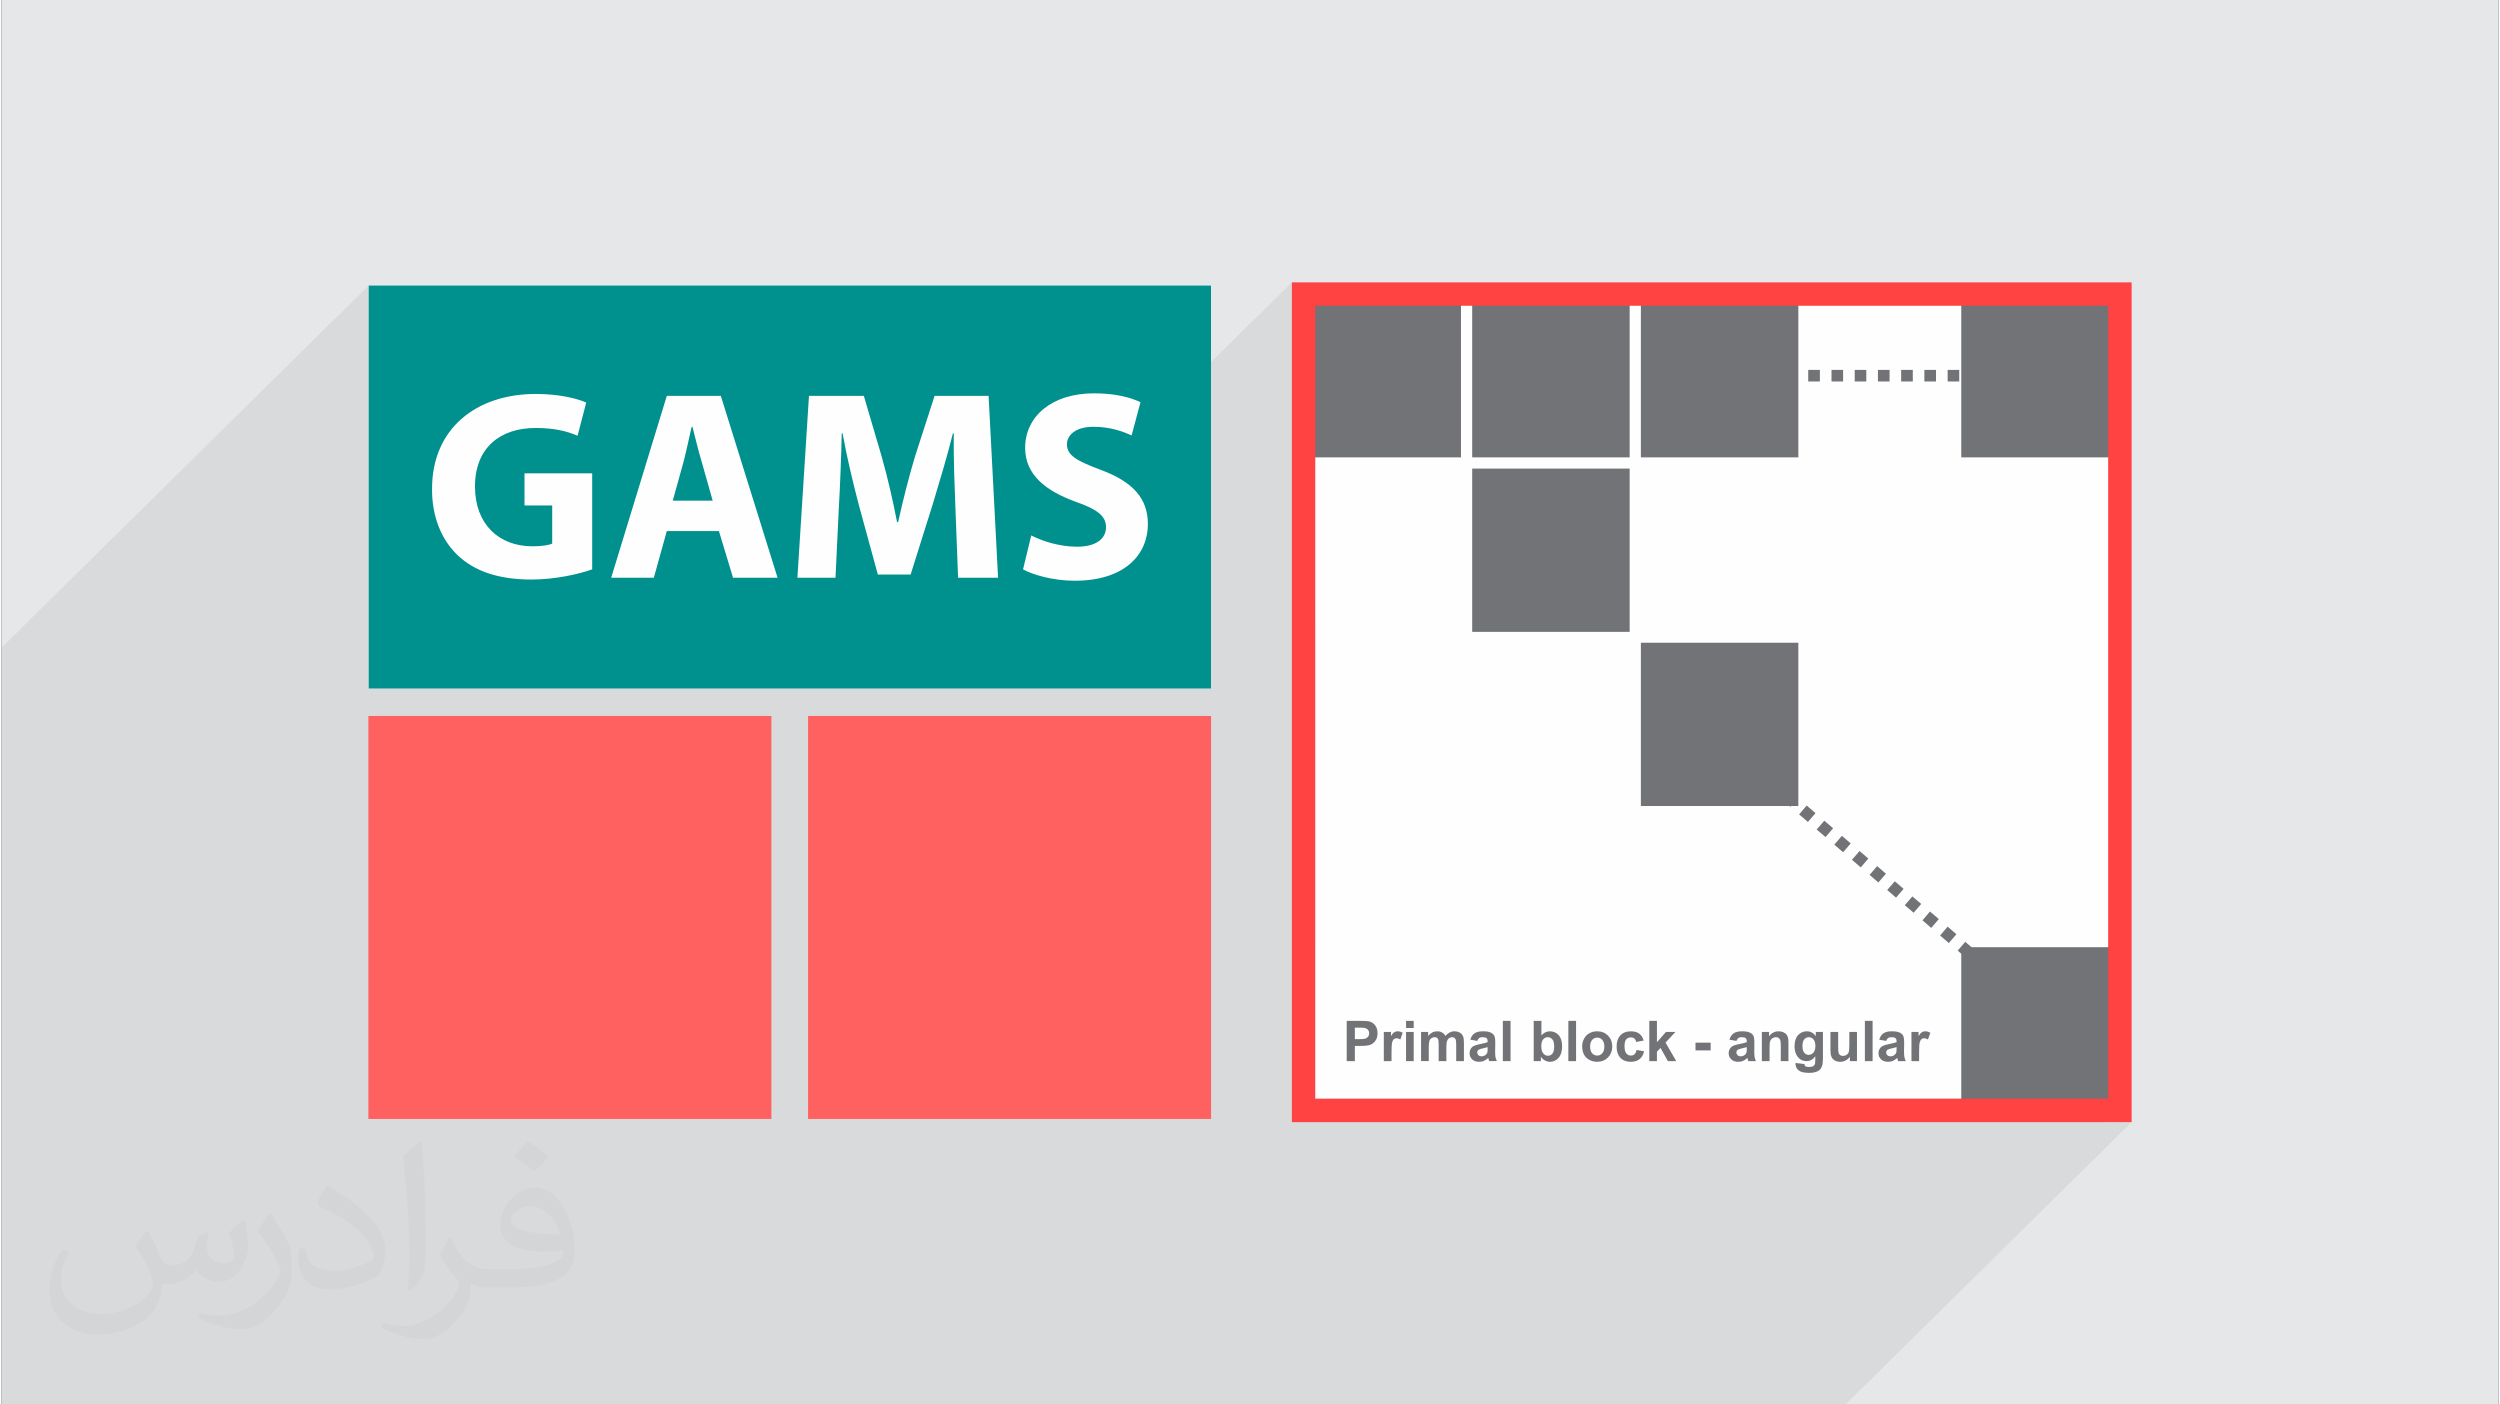
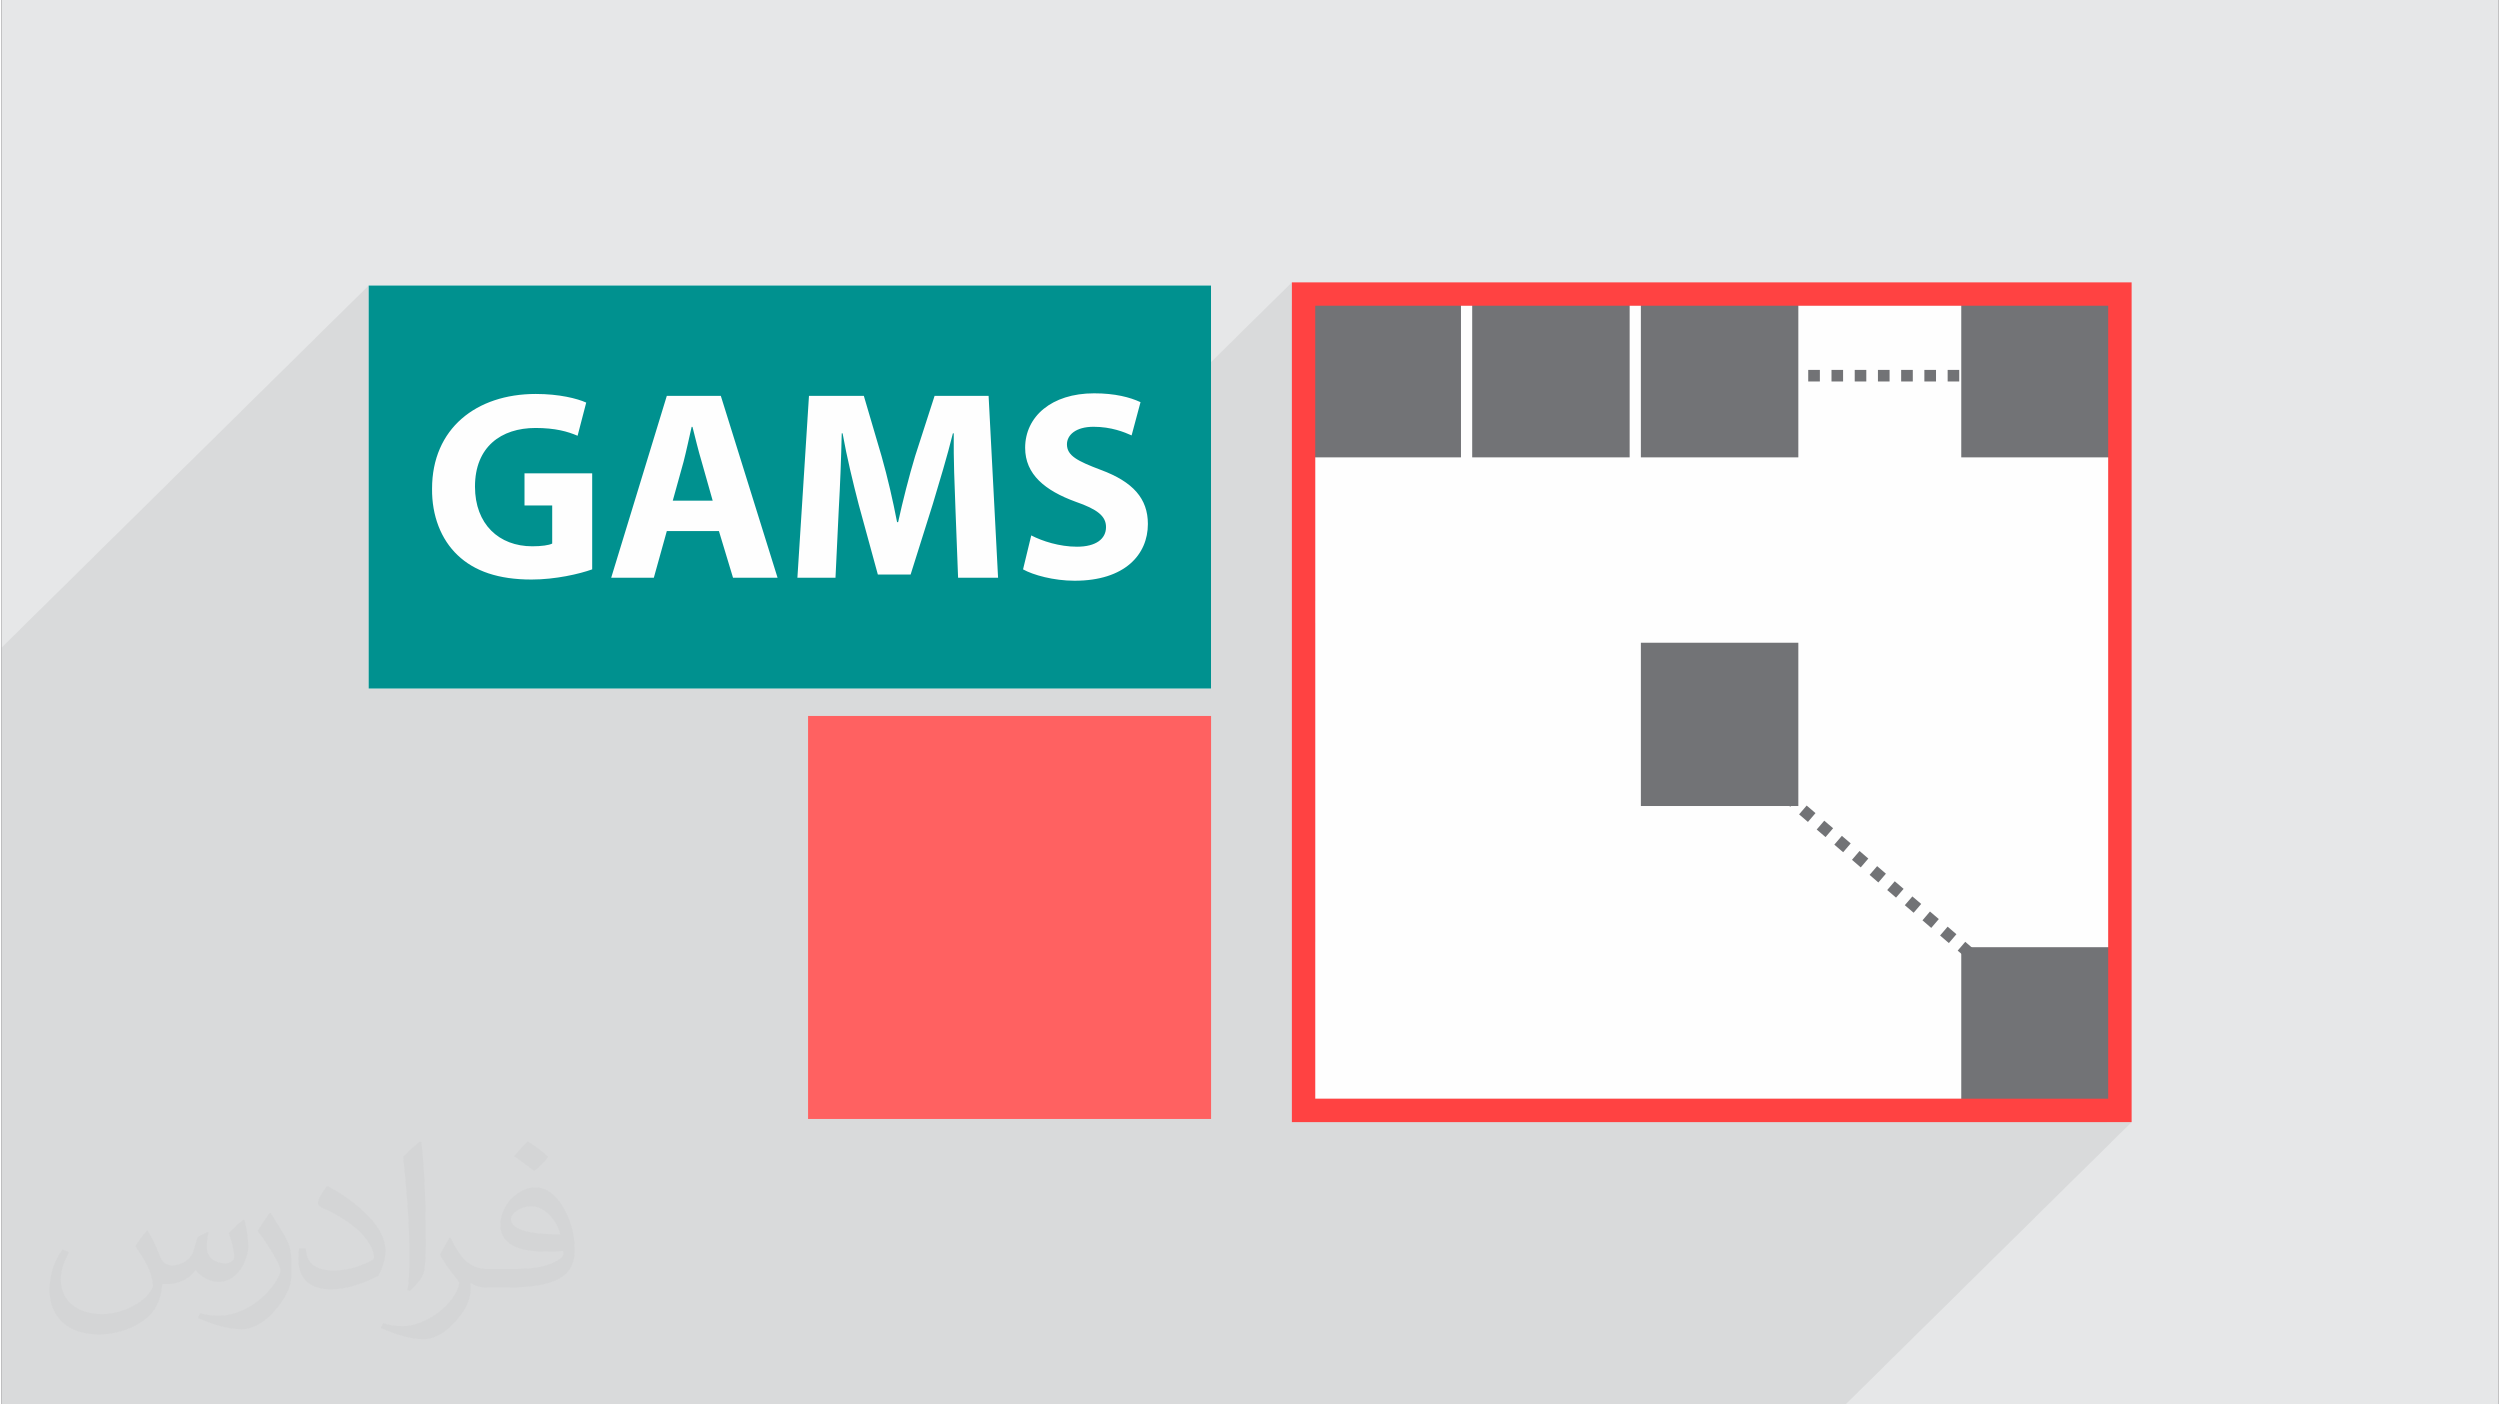
<svg xmlns="http://www.w3.org/2000/svg" xml:space="preserve" width="356px" height="200px" version="1.0" shape-rendering="geometricPrecision" text-rendering="geometricPrecision" image-rendering="optimizeQuality" fill-rule="evenodd" clip-rule="evenodd" viewBox="0 0 35600 20025">
  <rect x="0" y="0" width="35600" height="20025" fill="#333333" stroke="none" />
  <g id="Layer_x0020_1">
    <g id="_2297437132544">
      <path fill="#E6E7E8" d="M0 0l35600 0 0 20025 -35600 0 0 -20025z" />
      <path fill="#373435" fill-opacity="0.078" d="M26290 20025l4080 -4026 -167 0 -187 0 169 -166 -318 0 169 -168 -2095 0 0 -2160 -1264 1246 0 -196 -478 472 -1 -1 -2 -4 -2 -5 -2 -5 -662 653 -6800 0 0 -2234 4483 -4422 0 -116 2405 -2372 -625 0 1263 -1247 -165 0 -166 163 0 -163 -166 0 -165 163 0 -163 -1264 1247 -163 0 1096 -1082 0 -165 -1264 1247 -626 0 -162 160 -2243 0 -2238 2208 0 -318 2078 -2050 -2078 0 0 -2162 -167 165 0 -331 -166 164 0 -164 0 -167 -3145 3102 -52 -20 912 -900 -42 -18 -50 -21 -58 -20 -64 -20 -72 -17 -79 -14 -85 -10 -93 -3 -89 5 -77 16 -66 24 -53 31 -41 37 -546 539 -52 -94 -38 -123 -13 -135 17 -161 51 -147 82 -133 113 -114 -1264 1247 -3 -79 -4 -130 -4 -133 -3 -137 -2 -139 -1 -140 0 -141 -12 0 -620 612 16 -59 33 -115 32 -111 278 -861 -1178 1163 -26 -109 -29 -130 -28 -131 -27 -130 -24 -129 -12 0 -534 527 67 -1061 -1404 1385 -126 -446 -18 -60 -17 -62 -17 -64 -17 -65 -16 -64 -16 -63 -16 -61 -14 -58 -12 0 -701 692 347 -1134 -1634 1612 0 -49 -395 0 0 -247 757 -747 -55 -22 -59 -21 -64 -19 -70 -16 -76 -14 -84 -10 -92 -7 -100 -2 -178 13 -164 38 -147 65 -127 90 -850 838 -4 -37 -5 -141 7 -157 22 -148 35 -138 48 -130 60 -121 72 -111 84 -101 -1232 1215 0 -3206 -5234 5163 0 10791 26290 0zm-7560 -4360l-333 330 333 -330z" />
      <g>
        <rect fill="#FEFEFE" x="18730" y="4359" width="11306" height="11306" />
        <g>
          <path fill="#727376" d="M18563 4193l2245 0 0 2328 -2245 0 0 -2328z" />
          <path fill="#727376" fill-rule="nonzero" d="M25263 5274l0 165 -166 0 0 -165 166 0zm3226 165l-80 0 0 -165 80 0 0 165zm-245 -165l0 165 -166 0 0 -165 166 0zm-332 0l0 165 -165 0 0 -165 165 0zm-331 0l0 165 -166 0 0 -165 166 0zm-331 0l0 165 -166 0 0 -165 166 0zm-331 0l0 165 -166 0 0 -165 166 0zm-332 0l0 165 -165 0 0 -165 165 0zm-331 0l0 165 -165 0 0 -165 165 0zm-331 0l0 165 -166 0 0 -165 166 0zm-331 0l0 165 -166 0 0 -165 166 0z" />
-           <path fill="#727376" fill-rule="nonzero" d="M19179 15129l0 -574 186 0c70,0 116,3 138,9 32,8 60,27 82,56 22,29 33,66 33,112 0,35 -6,64 -19,89 -13,24 -29,42 -48,56 -20,14 -40,23 -60,27 -28,6 -68,9 -120,9l-76 0 0 216 -116 0zm116 -477l0 164 64 0c45,0 75,-3 91,-9 15,-7 27,-16 36,-29 9,-13 13,-27 13,-44 0,-21 -6,-39 -18,-52 -13,-14 -28,-22 -47,-26 -14,-2 -41,-4 -83,-4l-56 0zm523 477l-110 0 0 -416 102 0 0 59c17,-28 33,-46 47,-55 14,-8 30,-13 48,-13 25,0 49,7 72,21l-34 96c-18,-12 -36,-18 -51,-18 -16,0 -29,4 -40,13 -11,8 -19,23 -25,45 -6,23 -9,69 -9,140l0 128zm207 -472l0 -102 109 0 0 102 -109 0zm0 472l0 -416 109 0 0 416 -109 0zm214 -416l101 0 0 57c36,-44 79,-66 129,-66 27,0 50,6 70,17 19,11 35,27 48,49 18,-22 38,-38 59,-49 21,-11 43,-17 67,-17 31,0 57,6 78,19 21,12 37,30 47,54 8,18 12,47 12,86l0 266 -110 0 0 -237c0,-42 -4,-68 -12,-80 -10,-16 -25,-24 -47,-24 -15,0 -30,5 -43,14 -14,10 -23,24 -29,42 -7,18 -9,46 -9,86l0 199 -110 0 0 -228c0,-40 -2,-66 -6,-78 -4,-12 -10,-20 -18,-26 -8,-6 -20,-9 -34,-9 -17,0 -32,5 -45,14 -14,9 -24,22 -29,40 -6,17 -9,45 -9,85l0 202 -110 0 0 -416zm802 128l-99 -17c11,-41 30,-71 58,-90 27,-20 68,-30 122,-30 49,0 85,6 109,18 24,11 41,26 51,44 10,18 15,50 15,98l-2 128c0,37 2,64 5,81 4,17 10,36 20,56l-109 0c-3,-7 -7,-18 -11,-32 -1,-7 -3,-11 -4,-13 -18,18 -38,32 -60,41 -21,10 -44,14 -68,14 -42,0 -76,-11 -101,-35 -24,-23 -36,-52 -36,-88 0,-23 5,-44 16,-62 12,-19 27,-33 48,-43 20,-9 49,-18 87,-25 51,-10 87,-19 106,-27l0 -11c0,-22 -5,-37 -15,-46 -11,-9 -30,-14 -59,-14 -20,0 -35,4 -46,12 -11,8 -20,22 -27,41zm147 89c-14,5 -36,10 -66,17 -31,7 -51,13 -60,19 -15,10 -22,23 -22,39 0,15 6,28 17,40 12,11 27,16 44,16 20,0 39,-6 57,-19 13,-10 22,-22 26,-36 3,-10 4,-28 4,-54l0 -22zm217 199l0 -574 110 0 0 574 -110 0zm440 0l0 -574 110 0 0 207c34,-38 74,-58 120,-58 51,0 93,19 126,55 33,37 49,90 49,158 0,72 -16,126 -50,165 -34,38 -75,57 -123,57 -24,0 -47,-6 -70,-18 -24,-12 -43,-30 -60,-53l0 61 -102 0zm108 -216c0,43 7,75 21,96 19,29 44,44 76,44 24,0 45,-11 62,-31 17,-21 25,-54 25,-99 0,-48 -8,-82 -25,-103 -18,-21 -40,-32 -67,-32 -26,0 -48,11 -65,31 -18,21 -27,52 -27,94zm386 216l0 -574 110 0 0 574 -110 0zm197 -213c0,-37 9,-72 27,-106 18,-35 44,-61 77,-79 33,-18 69,-27 110,-27 63,0 114,21 155,62 40,41 60,92 60,155 0,63 -21,115 -61,156 -41,41 -92,62 -153,62 -38,0 -75,-8 -109,-26 -35,-17 -61,-42 -79,-76 -18,-33 -27,-73 -27,-121zm113 6c0,41 10,73 29,95 20,22 44,33 73,33 28,0 52,-11 72,-33 19,-22 29,-54 29,-96 0,-41 -10,-72 -29,-94 -20,-22 -44,-33 -72,-33 -29,0 -53,11 -73,33 -19,22 -29,54 -29,95zm764 -86l-108 20c-4,-22 -12,-38 -25,-49 -13,-11 -29,-16 -50,-16 -27,0 -49,9 -66,28 -16,19 -24,51 -24,95 0,50 8,85 25,105 16,20 39,31 66,31 21,0 38,-6 51,-18 14,-12 23,-33 29,-62l108 19c-11,49 -33,87 -65,112 -32,26 -74,38 -128,38 -60,0 -109,-19 -145,-57 -36,-39 -54,-92 -54,-160 0,-69 18,-122 54,-160 36,-39 86,-58 147,-58 51,0 91,11 121,33 30,22 51,55 64,99zm80 293l0 -574 109 0 0 305 129 -147 135 0 -141 152 152 264 -119 0 -105 -188 -51 55 0 133 -109 0zm659 -153l0 -110 216 0 0 110 -216 0zm584 -135l-100 -17c12,-41 31,-71 58,-90 28,-20 68,-30 122,-30 49,0 86,6 110,18 24,11 41,26 50,44 10,18 15,50 15,98l-1 128c0,37 1,64 5,81 3,17 10,36 19,56l-109 0c-2,-7 -6,-18 -10,-32 -2,-7 -3,-11 -4,-13 -19,18 -39,32 -60,41 -21,10 -44,14 -68,14 -43,0 -77,-11 -101,-35 -25,-23 -37,-52 -37,-88 0,-23 6,-44 17,-62 11,-19 27,-33 47,-43 20,-9 49,-18 87,-25 52,-10 87,-19 107,-27l0 -11c0,-22 -5,-37 -16,-46 -10,-9 -30,-14 -59,-14 -20,0 -35,4 -46,12 -11,8 -20,22 -26,41zm147 89c-14,5 -36,10 -67,17 -30,7 -50,13 -60,19 -14,10 -21,23 -21,39 0,15 6,28 17,40 12,11 26,16 44,16 20,0 38,-6 57,-19 13,-10 22,-22 26,-36 3,-10 4,-28 4,-54l0 -22zm594 199l-109 0 0 -212c0,-45 -3,-74 -7,-87 -5,-13 -13,-23 -23,-31 -11,-7 -24,-11 -39,-11 -19,0 -36,6 -52,16 -15,10 -25,24 -31,41 -6,18 -8,49 -8,96l0 188 -110 0 0 -416 102 0 0 61c36,-46 82,-70 137,-70 24,0 47,5 67,13 20,9 35,20 46,34 10,13 17,29 21,46 4,17 6,42 6,74l0 258zm101 26l126 16c2,14 7,24 14,30 11,8 27,12 50,12 29,0 50,-4 64,-13 10,-6 17,-15 22,-28 4,-9 5,-26 5,-50l1 -61c-33,45 -75,68 -125,68 -56,0 -100,-24 -133,-71 -25,-37 -38,-84 -38,-139 0,-70 17,-123 50,-160 34,-36 75,-55 125,-55 52,0 94,23 128,68l0 -59 102 0 0 373c0,49 -4,86 -12,110 -8,24 -19,43 -34,57 -15,14 -34,25 -58,32 -25,8 -56,12 -93,12 -70,0 -120,-12 -150,-36 -29,-25 -44,-55 -44,-92 0,-4 0,-9 0,-14zm99 -242c0,44 8,76 25,96 17,21 38,31 63,31 27,0 50,-11 68,-32 19,-21 28,-52 28,-93 0,-43 -9,-75 -27,-95 -17,-21 -40,-32 -67,-32 -26,0 -48,11 -65,31 -17,21 -25,52 -25,94zm676 216l0 -62c-15,22 -35,39 -60,53 -25,13 -51,19 -78,19 -28,0 -53,-6 -76,-18 -22,-12 -38,-30 -48,-52 -10,-22 -15,-53 -15,-92l0 -264 110 0 0 192c0,58 2,94 6,107 4,13 12,24 22,32 11,7 25,11 41,11 19,0 36,-5 51,-15 15,-11 25,-23 30,-39 6,-15 9,-53 9,-112l0 -176 109 0 0 416 -101 0zm214 0l0 -574 110 0 0 574 -110 0zm304 -288l-99 -17c11,-41 31,-71 58,-90 28,-20 68,-30 122,-30 49,0 86,6 110,18 24,11 41,26 50,44 10,18 15,50 15,98l-2 128c0,37 2,64 6,81 3,17 10,36 19,56l-109 0c-3,-7 -6,-18 -10,-32 -2,-7 -3,-11 -4,-13 -19,18 -39,32 -60,41 -21,10 -44,14 -68,14 -43,0 -77,-11 -101,-35 -25,-23 -37,-52 -37,-88 0,-23 6,-44 17,-62 11,-19 27,-33 47,-43 20,-9 49,-18 87,-25 51,-10 87,-19 107,-27l0 -11c0,-22 -5,-37 -16,-46 -10,-9 -30,-14 -59,-14 -20,0 -35,4 -46,12 -11,8 -20,22 -27,41zm148 89c-14,5 -36,10 -67,17 -30,7 -50,13 -60,19 -14,10 -21,23 -21,39 0,15 5,28 17,40 11,11 26,16 44,16 19,0 38,-6 56,-19 14,-10 22,-22 27,-36 2,-10 4,-28 4,-54l0 -22zm321 199l-109 0 0 -416 101 0 0 59c18,-28 33,-46 48,-55 13,-8 29,-13 47,-13 25,0 49,7 73,21l-34 96c-19,-12 -36,-18 -52,-18 -16,0 -29,4 -39,13 -11,8 -19,23 -26,45 -6,23 -9,69 -9,140l0 128z" />
          <path fill="#727376" d="M23213 4193l-2245 0 0 2328 2245 0 0 -2328z" />
          <path fill="#727376" d="M23373 4193l2245 0 0 2328 -2245 0 0 -2328z" />
          <path fill="#727376" d="M30185 4193l-2244 0 0 2328 2244 0 0 -2328z" />
-           <path fill="#727376" d="M23213 9009l-2245 0 0 -2328 2245 0 0 2328z" />
-           <path fill="#727376" d="M23373 11492l2245 0 0 -2328 -2245 0 0 2328z" />
+           <path fill="#727376" d="M23373 11492l2245 0 0 -2328 -2245 0 0 2328" />
          <path fill="#727376" d="M30185 13505l-2244 0 0 2328 2244 0 0 -2328z" />
          <path fill="#727376" fill-rule="nonzero" d="M25611 11378l-108 125 -125 -108 108 -125 125 108zm2512 2158l-107 126 -126 -108 108 -126 125 108zm-251 -216l-108 126 -125 -108 108 -126 125 108zm-251 -216l-108 126 -125 -108 107 -126 126 108zm-251 -216l-108 126 -126 -108 108 -125 126 107zm-251 -215l-108 125 -126 -108 108 -125 126 108zm-252 -216l-108 125 -125 -108 108 -125 125 108zm-251 -216l-108 126 -125 -108 108 -126 125 108zm-251 -216l-108 126 -126 -108 108 -126 126 108zm-251 -216l-108 126 -126 -108 108 -126 126 108zm-251 -216l-108 126 -126 -108 108 -126 126 108z" />
          <path fill="#FF4242" fill-rule="nonzero" d="M18563 4026l11640 0 167 0 0 167 0 11639 0 167 -167 0 -11640 0 -166 0 0 -167 0 -11639 0 -167 166 0zm11473 333l-11306 0 0 11306 11306 0 0 -11306z" />
        </g>
        <g>
-           <rect fill="#FF6161" x="5230" y="10208" width="5746" height="5746" />
          <rect fill="#FF6161" x="11499" y="10208" width="5746" height="5746" />
          <path fill="#FEFEFE" d="M5234 4071l12010 0 0 5746 -12010 0 0 -5746z" />
          <path fill="#00918F" d="M5234 4071l12010 0 0 5746 -12010 0 0 -5746zm1269 3845c239,228 582,347 1053,347 341,0 684,-80 865,-145l0 -1369 -965 0 0 458 395 0 0 543c-46,24 -153,39 -284,39 -476,0 -817,-316 -817,-851 0,-565 371,-836 863,-836 280,0 458,50 600,111l123 -473c-128,-58 -385,-123 -719,-123 -848,0 -1479,493 -1479,1351 -4,382 126,722 365,948zm2189 321l608 0 185 -665 743 0 201 665 635 0 -809 -2593 -770 0 -793 2593 0 0zm878 -1099l154 -555c38,-146 81,-348 115,-497l12 0c38,149 84,342 131,497l157 555 -569 0zm1777 1099l543 0 47 -983c19,-327 34,-723 42,-1076l12 0c61,341 150,707 230,1016l273 998 467 0 316 -1004c91,-304 206,-680 287,-1010l12 0c-4,377 12,752 24,1067l38 992 570 0 -135 -2593 -770 0 -278 861c-87,288 -176,639 -242,940l-15 0c-58,-303 -135,-638 -220,-937l-254 -864 -782 0 -165 2593zm3217 -119c145,81 438,162 735,162 718,0 1045,-374 1045,-809 0,-363 -212,-601 -670,-771 -336,-127 -484,-203 -484,-365 0,-131 124,-250 379,-250 255,0 440,77 543,123l127 -474c-149,-69 -361,-126 -662,-126 -609,0 -983,334 -983,777 0,380 285,610 720,769 309,107 433,204 433,361 0,168 -142,280 -414,280 -250,0 -496,-80 -652,-161l-117 484z" />
        </g>
      </g>
      <path fill="#373435" fill-opacity="0.031" d="M2082 17547c68,103 112,202 155,312 32,64 49,183 199,183 44,0 107,-14 163,-45 63,-33 111,-83 136,-159l60 -202 146 -72 10 10c-20,76 -25,149 -25,206 0,169 146,233 262,233 68,0 129,-33 129,-95 0,-80 -34,-216 -78,-338 68,-68 136,-136 214,-191l12 6c34,144 53,286 53,381 0,93 -41,196 -75,264 -70,132 -194,237 -344,237 -114,0 -241,-57 -328,-163l-5 0c-82,102 -209,194 -412,194l-63 0c-10,134 -39,229 -83,314 -121,237 -480,404 -818,404 -470,0 -706,-272 -706,-633 0,-223 73,-431 185,-578l92 38c-70,134 -117,261 -117,385 0,338 275,499 592,499 294,0 658,-187 724,-404 -25,-237 -114,-349 -250,-565 41,-72 94,-144 160,-221l12 0zm5421 -1274c99,62 196,136 291,220 -53,75 -119,143 -201,203 -95,-77 -190,-143 -287,-213 66,-74 131,-146 197,-210zm51 926c-160,0 -291,105 -291,183 0,167 320,219 703,217 -48,-196 -216,-400 -412,-400zm-359 895c208,0 390,-6 529,-41 155,-40 286,-118 286,-172 0,-14 0,-31 -5,-45 -87,8 -187,8 -274,8 -282,0 -498,-64 -583,-222 -21,-44 -36,-93 -36,-149 0,-153 66,-303 182,-406 97,-85 204,-138 313,-138 197,0 354,158 464,408 60,136 101,293 101,491 0,132 -36,243 -118,326 -153,148 -435,204 -867,204l-196 0 0 0 -51 0c-107,0 -184,-19 -245,-66l-10 0c3,25 5,49 5,72 0,97 -32,221 -97,320 -192,286 -400,410 -580,410 -182,0 -405,-70 -606,-161l36 -70c65,27 155,45 279,45 325,0 752,-313 805,-618 -12,-25 -34,-58 -65,-93 -95,-113 -155,-208 -211,-307 48,-95 92,-171 133,-240l17 -2c139,283 265,446 546,446l44 0 0 0 204 0zm-1408 299c24,-130 26,-276 26,-413l0 -202c0,-377 -48,-926 -87,-1283 68,-74 163,-160 238,-218l22 6c51,450 63,971 63,1452 0,126 -5,249 -17,340 -7,114 -73,200 -214,332l-31 -14zm-1449 -596c7,177 94,317 398,317 189,0 349,-49 526,-134 32,-14 49,-33 49,-49 0,-111 -85,-258 -228,-392 -139,-126 -323,-237 -495,-311 -59,-25 -78,-52 -78,-77 0,-51 68,-158 124,-235l19 -2c197,103 417,256 580,427 148,157 240,316 240,489 0,128 -39,249 -102,361 -216,109 -446,192 -674,192 -277,0 -466,-130 -466,-436 0,-33 0,-84 12,-150l95 0zm-501 -503l172 278c63,103 122,215 122,392l0 227c0,183 -117,379 -306,573 -148,132 -279,188 -400,188 -180,0 -386,-56 -624,-159l27 -70c75,20 162,37 269,37 342,-2 692,-252 852,-557 19,-35 26,-68 26,-91 0,-35 -19,-74 -34,-109 -87,-165 -184,-315 -291,-454 56,-88 112,-173 173,-257l14 2z" />
    </g>
  </g>
</svg>